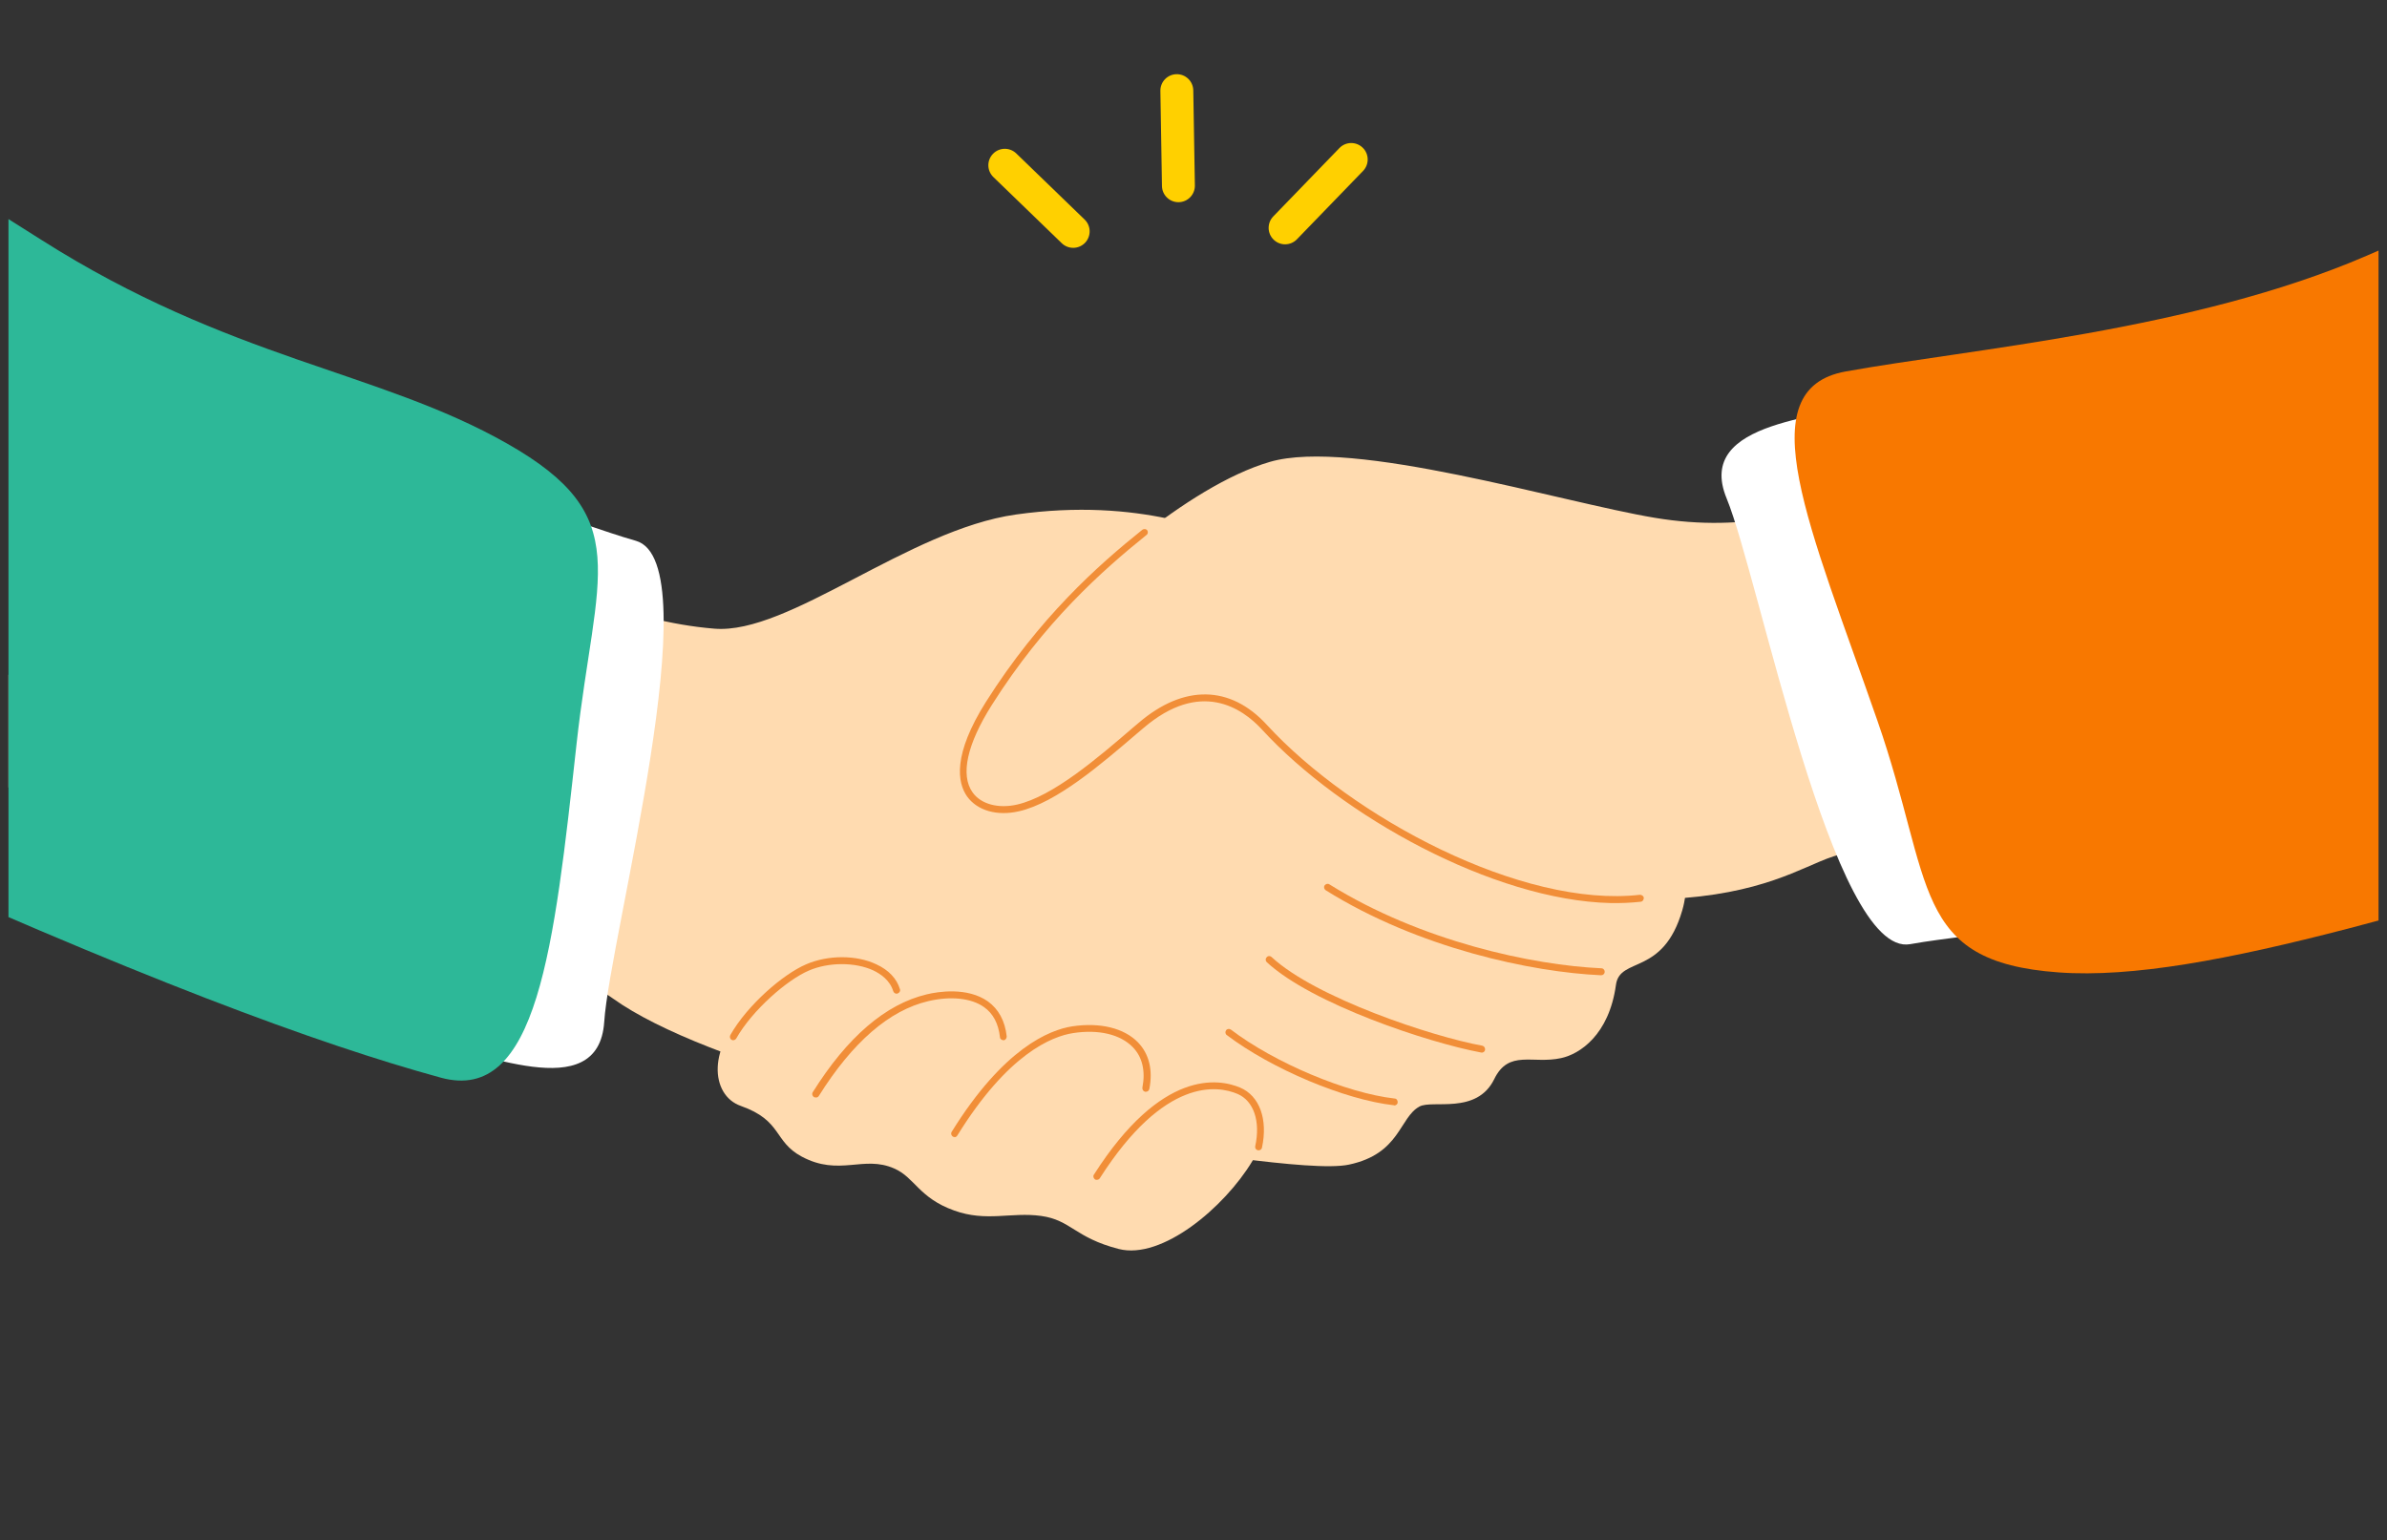
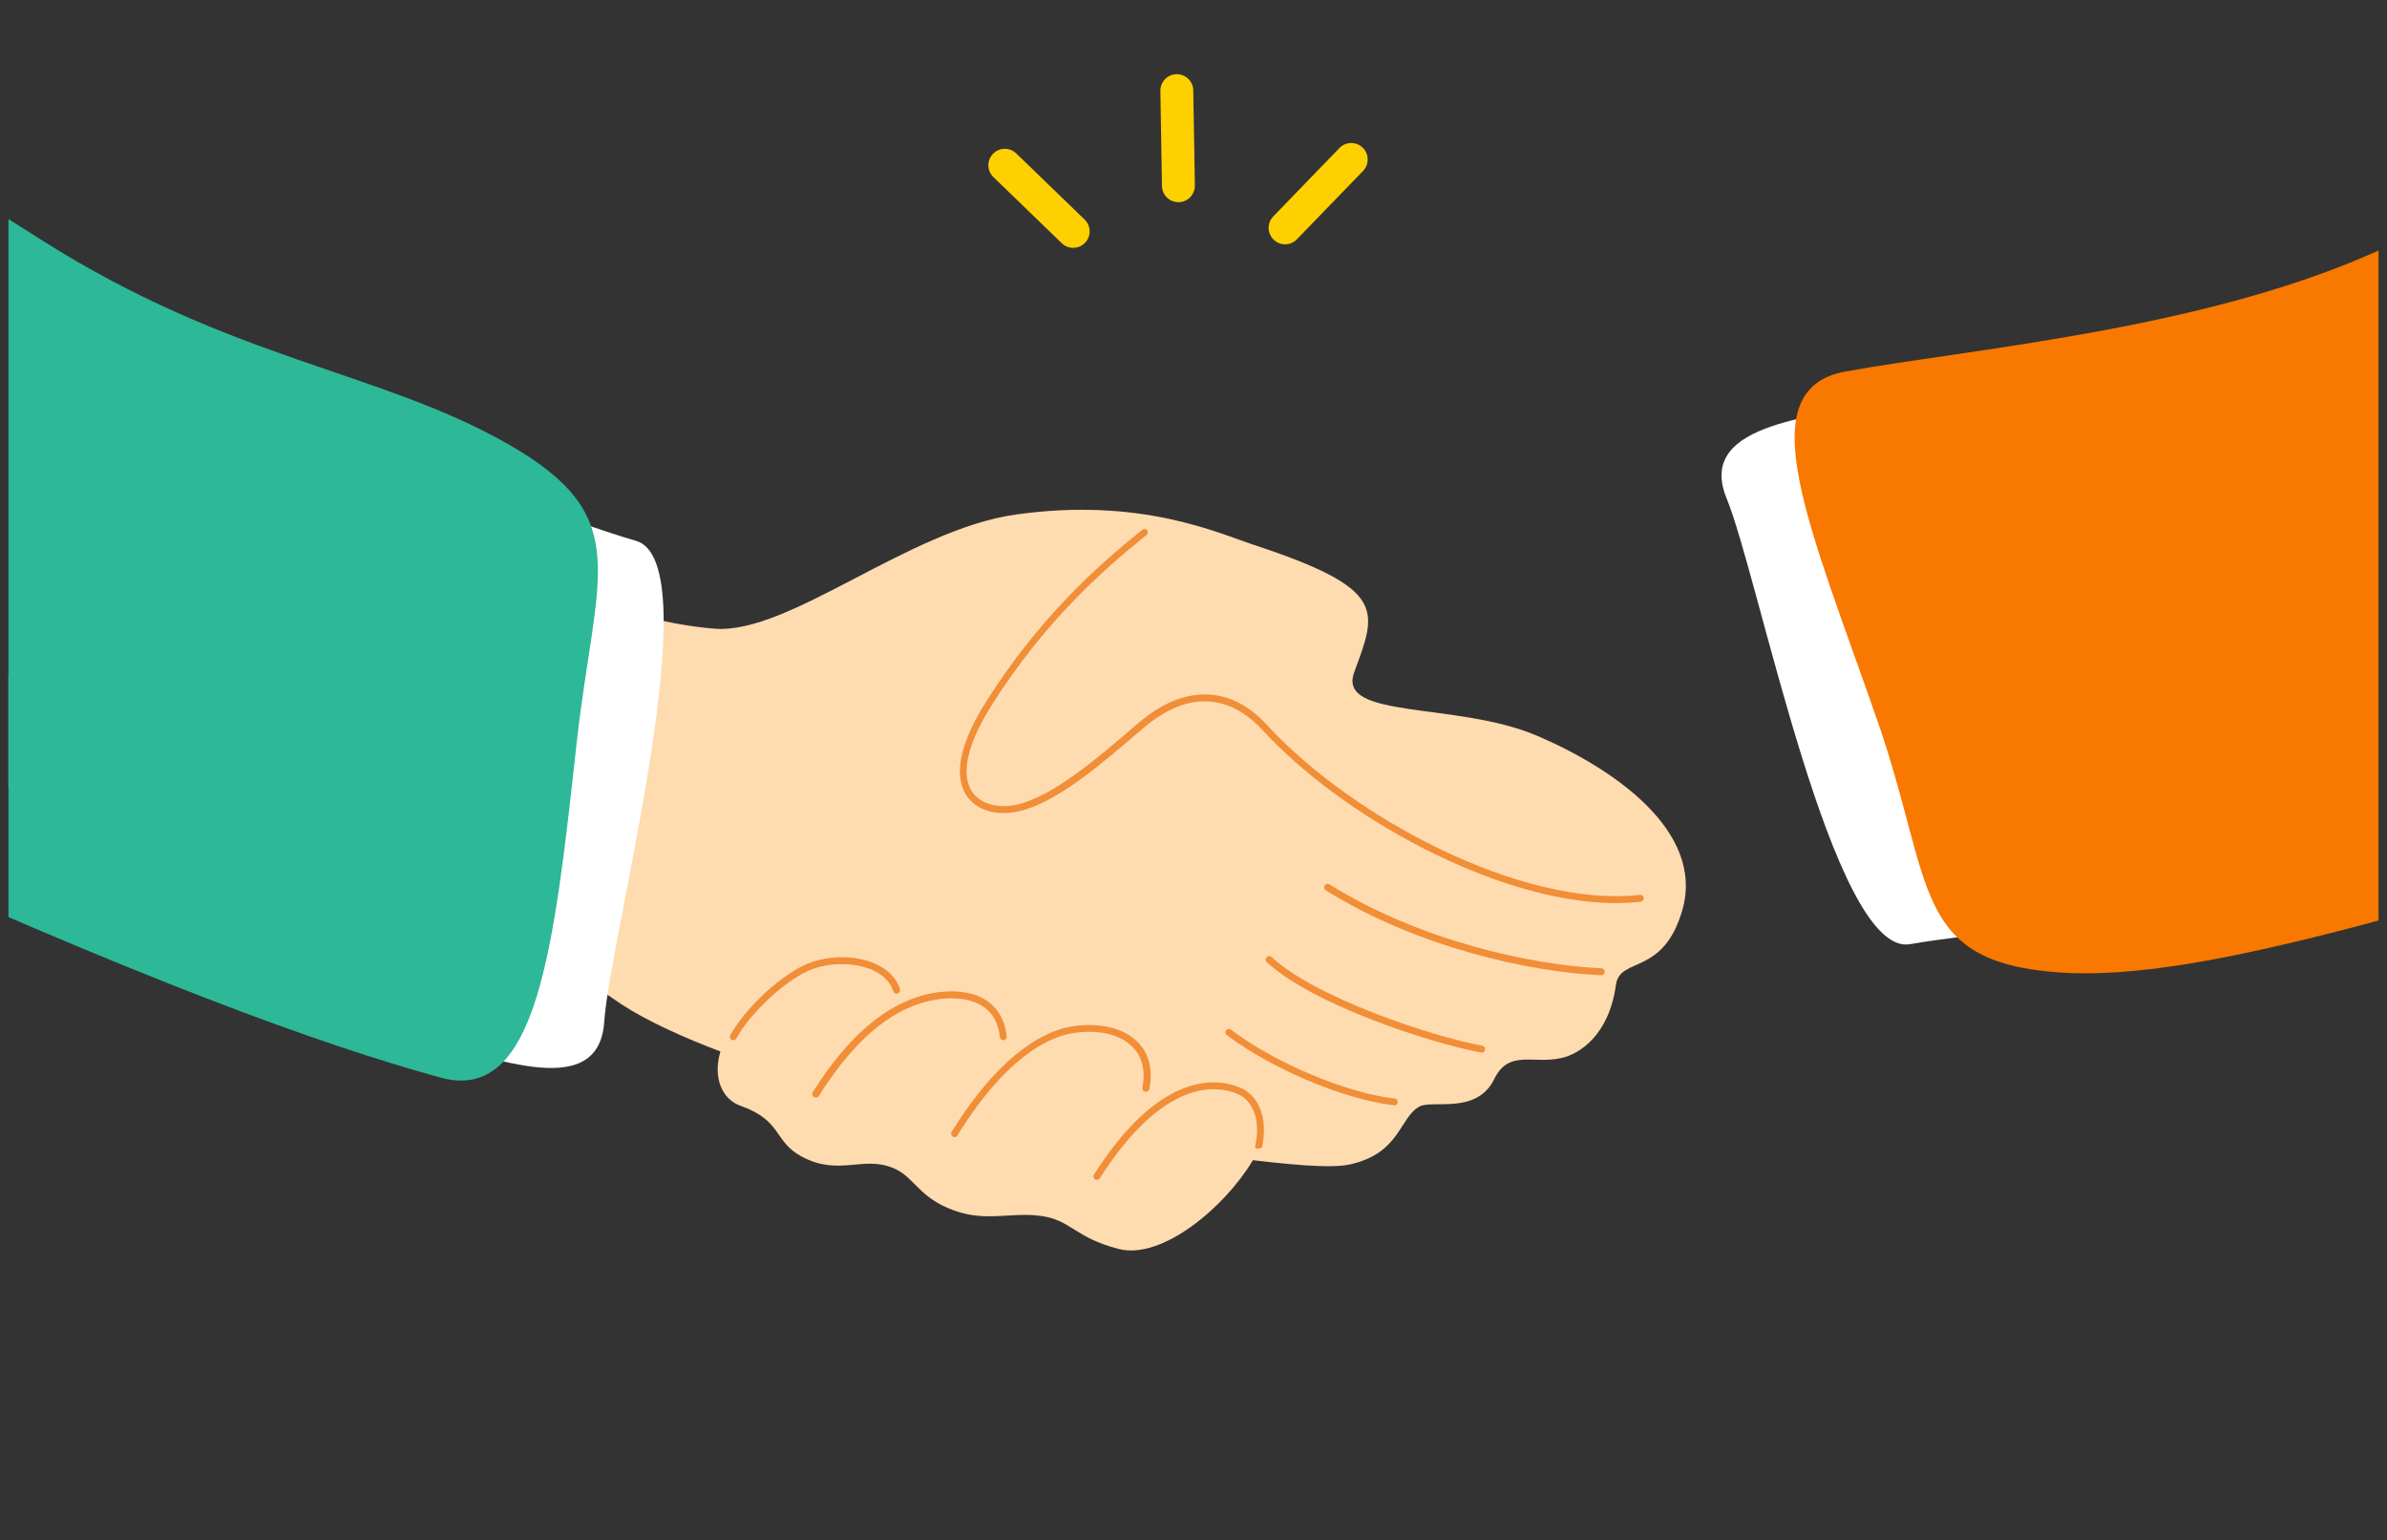
<svg xmlns="http://www.w3.org/2000/svg" width="141" height="91" viewBox="0 0 141 91" fill="none">
  <rect x="0" y="0" width="141" height="91" fill="#333333" stroke="none" />
  <g clip-path="url(#clip0_12639_22531)">
    <g clip-path="url(#clip1_12639_22531)">
      <path d="M4.725 32.141C-4.497 45.05 1.09 49.327 7.319 51.497C22.167 56.673 31.607 55.697 36.206 58.985C41.703 62.929 57.013 66.692 65.4 67.45C69.266 67.796 77.461 69.273 79.683 68.798C82.714 68.156 82.65 66.024 83.844 65.369C84.602 64.945 87.222 65.87 88.262 63.751C89.123 61.978 90.536 62.877 92.218 62.505C93.297 62.273 95.044 61.156 95.455 58.176C95.686 56.494 98.242 57.675 99.373 53.771C100.734 49.07 95.211 45.345 90.78 43.457C86.04 41.441 78.963 42.519 79.991 39.719C81.34 36.046 81.995 34.8 74.044 32.18C71.963 31.499 67.391 29.354 60.006 30.395C53.635 31.294 46.596 37.497 42.204 37.138C37.028 36.714 32.224 34.466 22.154 30.073C12.085 25.681 9.862 24.949 4.738 32.129L4.725 32.141Z" fill="#FFDBB0" />
-       <path d="M111.664 28.776C107.105 30.137 103.29 31.512 97.741 30.587C92.193 29.662 79.888 25.86 75.007 27.286C70.127 28.712 63.782 34.453 61.508 37.369C59.235 40.284 55.305 45.525 57.642 47.259C59.98 48.992 63.705 46.141 65.503 44.497C67.301 42.853 69.459 39.847 73.659 41.954C76.163 43.2 75.765 45.435 82.174 48.877C87.094 51.523 92.462 53.077 96.251 53.141C102.699 53.244 105.512 51.728 107.528 50.881C109.545 50.02 112.486 49.635 116.172 49.789C119.859 49.943 124.868 49.648 123.994 43.855C123.121 38.062 121.824 32.244 121.143 30.317C120.45 28.391 115.928 27.517 111.664 28.789V28.776Z" fill="#FFDBB0" />
      <path d="M44.349 59.511C41.728 61.785 41.96 64.7 43.758 65.33C46.224 66.203 45.684 67.423 47.354 68.322C49.589 69.517 51.002 68.22 52.826 69.029C54.033 69.555 54.277 70.763 56.358 71.508C58.272 72.201 59.723 71.585 61.495 71.829C63.268 72.073 63.486 73.113 66.081 73.781C68.637 74.436 72.323 71.328 73.967 68.605C75.611 65.882 72.143 63.891 69.086 65.111C67.866 65.599 67.584 63.596 66.029 62.658C63.448 61.104 61.38 62.453 60.352 61.965C58.914 61.284 58.631 60.128 56.743 59.216C55.33 58.522 51.618 58.766 49.306 57.598C48.125 57.007 45.774 58.24 44.323 59.498L44.349 59.511Z" fill="#FFDBB0" />
      <path d="M95.121 53.346C88.211 53.179 79.233 48.209 74.545 43.097C73.376 41.825 70.91 40.13 67.545 43.007L67.211 43.289C65.066 45.126 62.407 47.425 60.185 47.926C58.901 48.221 57.732 47.888 57.128 47.053C56.55 46.231 56.268 44.587 58.246 41.453C61.393 36.482 64.835 33.412 67.481 31.293C67.571 31.229 67.699 31.242 67.763 31.319C67.828 31.409 67.815 31.537 67.725 31.601C65.105 33.708 61.688 36.739 58.58 41.658C57.128 43.957 56.717 45.781 57.45 46.809C57.938 47.502 58.965 47.785 60.083 47.528C62.202 47.04 64.822 44.792 66.928 42.981L67.262 42.699C69.921 40.425 72.67 40.464 74.828 42.814C79.862 48.299 89.919 53.654 96.868 52.858C96.971 52.858 97.086 52.922 97.099 53.038C97.099 53.154 97.035 53.256 96.919 53.269C96.328 53.333 95.725 53.359 95.108 53.346H95.121Z" fill="#F18E38" />
      <path d="M82.354 65.292C82.354 65.292 82.354 65.292 82.341 65.292C79.439 64.971 75.11 63.147 72.464 61.144C72.374 61.079 72.362 60.951 72.426 60.861C72.49 60.771 72.618 60.758 72.708 60.822C75.29 62.788 79.541 64.573 82.38 64.894C82.495 64.894 82.573 65.01 82.56 65.125C82.56 65.228 82.457 65.305 82.354 65.305V65.292Z" fill="#F18E38" />
      <path d="M87.492 62.171H87.466C84.371 61.593 77.512 59.319 74.828 56.84C74.75 56.763 74.738 56.635 74.828 56.545C74.904 56.455 75.033 56.455 75.123 56.545C77.717 58.947 84.589 61.233 87.556 61.773C87.671 61.798 87.736 61.901 87.723 62.017C87.71 62.119 87.62 62.184 87.517 62.184L87.492 62.171Z" fill="#F18E38" />
      <path d="M94.569 57.611C90.497 57.431 83.793 56.018 78.308 52.589C78.218 52.524 78.18 52.409 78.244 52.306C78.308 52.216 78.437 52.178 78.527 52.242C83.947 55.62 90.561 57.02 94.594 57.2C94.71 57.2 94.8 57.302 94.787 57.418C94.787 57.534 94.684 57.611 94.582 57.611H94.569Z" fill="#F18E38" />
-       <path d="M64.784 69.697C64.784 69.697 64.707 69.697 64.681 69.671C64.591 69.607 64.552 69.478 64.617 69.389C68.611 63.134 71.989 63.712 73.261 64.251C74.404 64.739 74.905 66.126 74.545 67.796C74.519 67.912 74.404 67.976 74.301 67.95C74.185 67.924 74.121 67.822 74.147 67.706C74.468 66.242 74.057 65.034 73.106 64.624C71.938 64.123 68.791 63.609 64.963 69.607C64.925 69.671 64.848 69.697 64.784 69.697Z" fill="#F18E38" />
+       <path d="M64.784 69.697C64.784 69.697 64.707 69.697 64.681 69.671C64.591 69.607 64.552 69.478 64.617 69.389C68.611 63.134 71.989 63.712 73.261 64.251C74.404 64.739 74.905 66.126 74.545 67.796C74.185 67.924 74.121 67.822 74.147 67.706C74.468 66.242 74.057 65.034 73.106 64.624C71.938 64.123 68.791 63.609 64.963 69.607C64.925 69.671 64.848 69.697 64.784 69.697Z" fill="#F18E38" />
      <path d="M56.383 67.167C56.383 67.167 56.319 67.167 56.281 67.141C56.191 67.077 56.152 66.961 56.217 66.859C59.286 61.913 61.996 60.835 63.345 60.629C64.989 60.385 66.402 60.732 67.224 61.58C67.879 62.26 68.11 63.211 67.892 64.328C67.866 64.444 67.763 64.508 67.648 64.495C67.532 64.469 67.468 64.367 67.481 64.251C67.673 63.275 67.481 62.44 66.916 61.862C66.183 61.104 64.899 60.796 63.396 61.027C62.125 61.22 59.53 62.26 56.55 67.077C56.512 67.141 56.448 67.18 56.371 67.18L56.383 67.167Z" fill="#F18E38" />
      <path d="M48.176 64.829C48.176 64.829 48.099 64.829 48.074 64.804C47.984 64.74 47.945 64.624 48.009 64.521C50.051 61.259 52.312 59.319 54.739 58.741C55.42 58.574 57.141 58.305 58.349 59.152C58.991 59.615 59.363 60.308 59.466 61.22C59.466 61.336 59.402 61.439 59.286 61.451C59.171 61.451 59.068 61.374 59.068 61.272C58.978 60.475 58.67 59.872 58.117 59.486C57.373 58.96 56.152 58.831 54.842 59.139C52.53 59.679 50.36 61.567 48.369 64.74C48.33 64.804 48.266 64.842 48.189 64.829H48.176Z" fill="#F18E38" />
      <path d="M43.321 61.451C43.321 61.451 43.257 61.451 43.218 61.426C43.116 61.374 43.09 61.246 43.141 61.143C44.156 59.358 46.262 57.547 47.611 56.969C48.908 56.404 50.591 56.404 51.773 56.969C52.492 57.303 52.967 57.804 53.16 58.433C53.198 58.536 53.134 58.651 53.018 58.69C52.916 58.728 52.8 58.664 52.761 58.549C52.569 57.906 52.017 57.534 51.593 57.328C50.514 56.828 48.934 56.828 47.765 57.341C46.506 57.881 44.451 59.653 43.488 61.349C43.45 61.413 43.373 61.451 43.308 61.451H43.321Z" fill="#F18E38" />
      <path d="M111.048 23.626C107.939 24.731 100.053 24.757 101.993 29.445C103.919 34.133 108.273 56.597 112.833 55.775C116.905 55.043 122.261 55.12 121.58 52.089C120.899 49.045 113.873 22.625 111.061 23.626H111.048Z" fill="white" />
      <path d="M139.793 15.11C129.556 19.528 116.352 20.62 109.031 21.943C103.2 22.983 106.912 31.114 110.906 42.596C114.246 52.191 112.872 56.815 121.606 57.444C130.339 58.073 144.352 53.141 163.991 47.747C183.193 42.481 176.167 36.688 173.393 18.334C170.606 -0.02 160.356 6.248 139.793 15.11Z" fill="#F87800" />
      <path d="M24.993 61.593C28.268 61.965 35.358 65.42 35.692 60.36C36.026 55.299 42.011 33.22 37.567 31.949C33.585 30.818 28.82 28.378 28.088 31.409C27.356 34.44 22.026 61.259 24.993 61.593Z" fill="white" />
      <path d="M-10.007 49.519C8.205 57.803 18.853 61.695 26.033 63.66C31.749 65.227 32.725 56.005 34.06 43.919C35.178 33.811 37.58 30.535 29.963 26.207C22.347 21.878 13.626 21.275 2.426 14.159C-14.798 3.229 -24.162 -2.294 -29.556 15.469C-34.95 33.233 -41.257 35.3 -10.02 49.519H-10.007Z" fill="#2DB898" />
    </g>
    <path d="M75.927 14.432C76.175 14.428 76.422 14.329 76.609 14.136L80.516 10.097C80.889 9.711 80.879 9.097 80.493 8.723C80.107 8.35 79.492 8.36 79.119 8.746L75.212 12.785C74.839 13.172 74.849 13.786 75.236 14.159C75.428 14.346 75.678 14.437 75.927 14.432Z" fill="#FFD000" />
    <path d="M69.625 11.944C70.162 11.935 70.589 11.493 70.581 10.956L70.487 5.339C70.478 4.801 70.036 4.374 69.499 4.383C68.962 4.392 68.535 4.834 68.544 5.37L68.637 10.988C68.646 11.525 69.088 11.952 69.625 11.944Z" fill="#FFD000" />
    <path d="M63.409 14.64C63.658 14.636 63.905 14.537 64.092 14.344C64.465 13.958 64.455 13.344 64.069 12.97L60.03 9.063C59.644 8.691 59.029 8.7 58.656 9.087C58.282 9.473 58.293 10.087 58.679 10.46L62.718 14.367C62.911 14.553 63.161 14.644 63.409 14.64Z" fill="#FFD000" />
  </g>
  <defs>
    <clipPath id="clip0_12639_22531">
      <rect width="140" height="90" fill="white" transform="translate(0.5 0.252)" />
    </clipPath>
    <clipPath id="clip1_12639_22531">
      <rect width="210.963" height="69.872" fill="white" transform="translate(-34 4)" />
    </clipPath>
  </defs>
</svg>